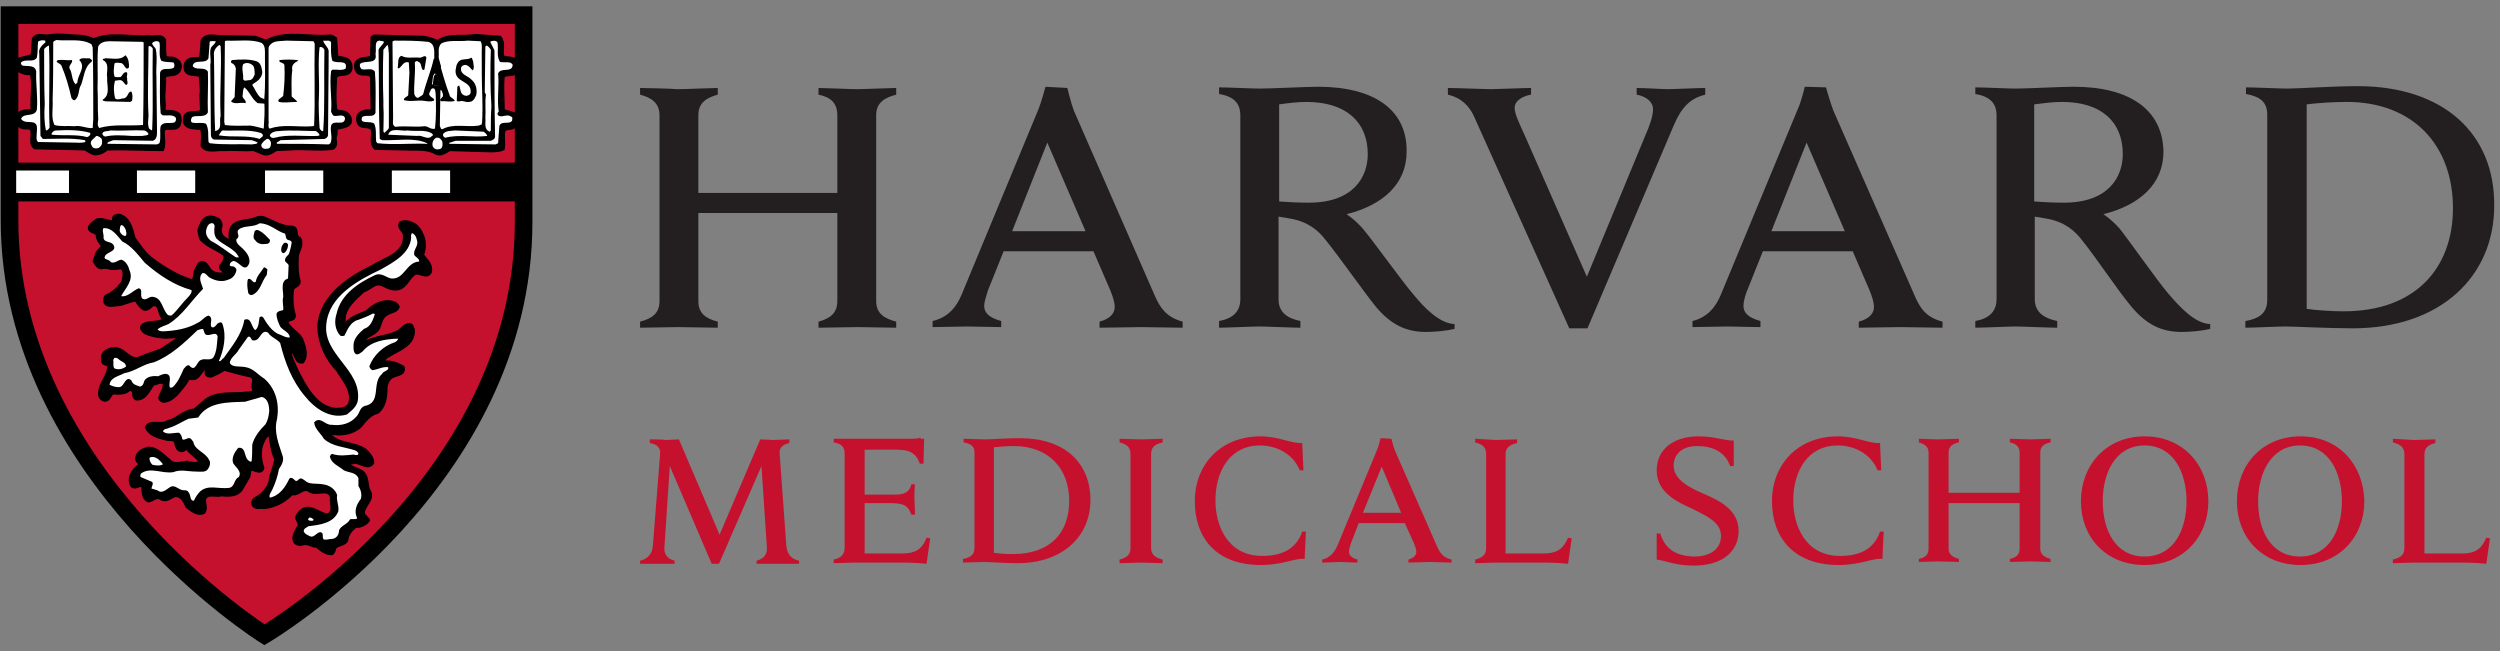
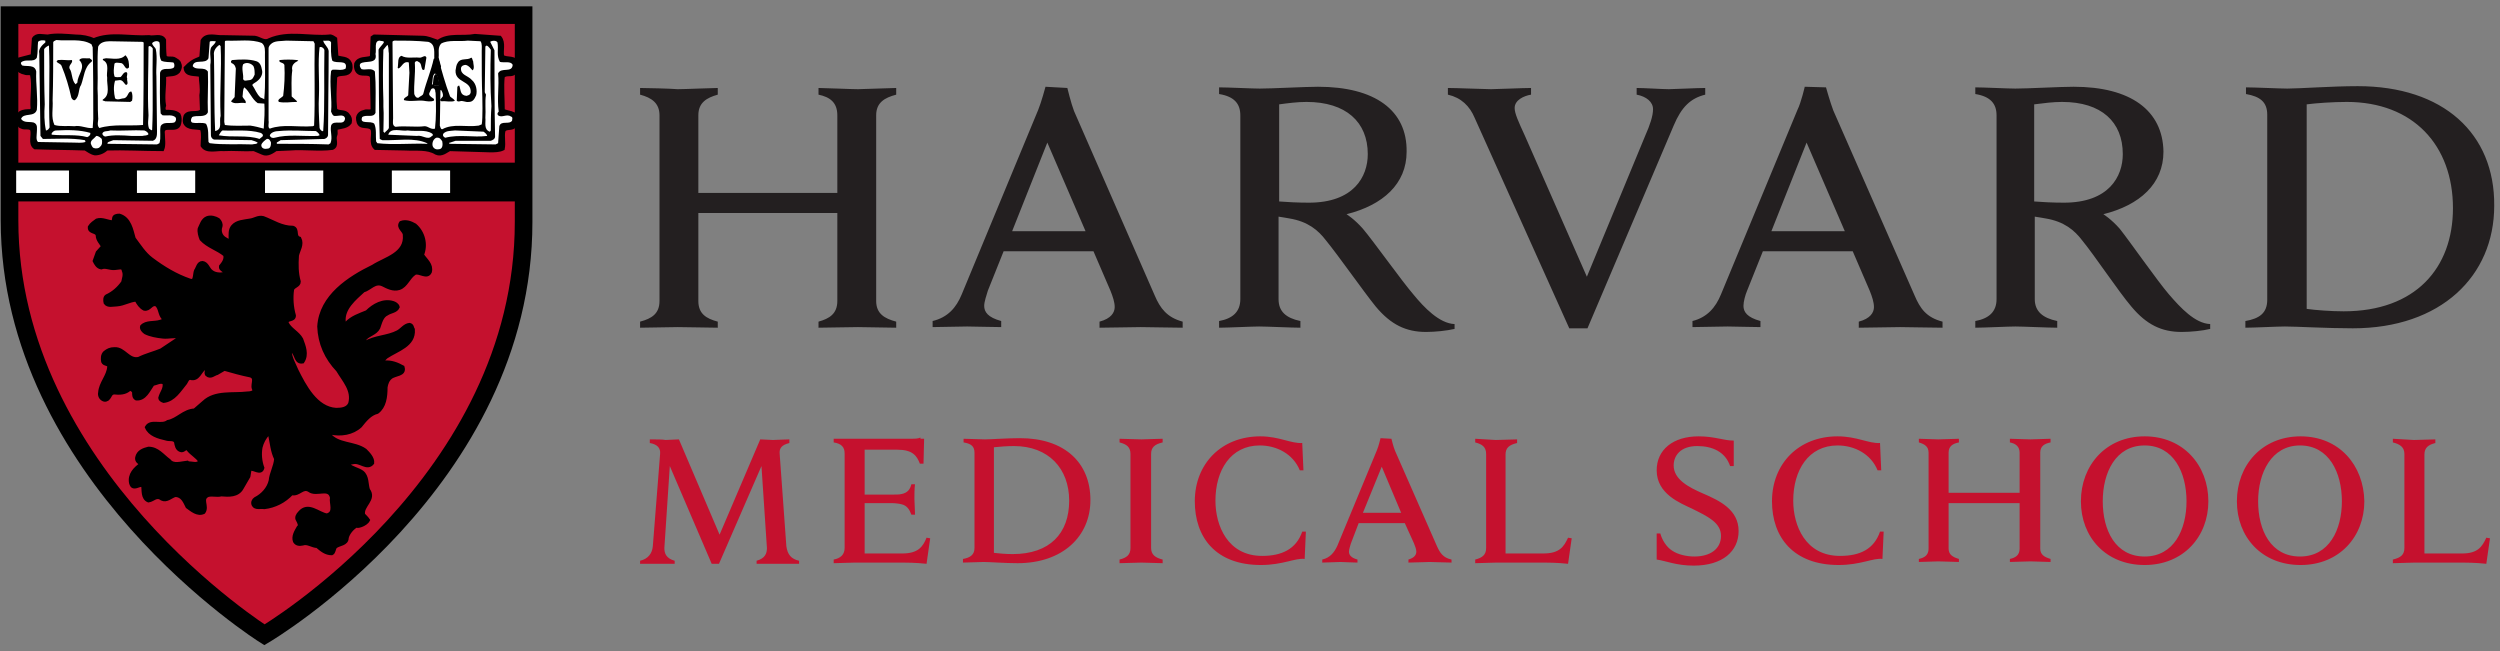
<svg xmlns="http://www.w3.org/2000/svg" width="215" height="56" viewBox="0 0 215 56" fill="none">
  <rect x="0" y="0" width="215" height="56" fill="#808080" stroke="none" />
  <path fill-rule="evenodd" clip-rule="evenodd" d="M202.759 7.409C200.567 7.409 197.748 7.618 196.704 7.618C196.13 7.618 193.834 7.513 193.155 7.513V8.087C194.356 8.296 194.982 8.766 194.982 9.862V25.782C194.982 26.93 194.303 27.4 193.103 27.608V28.183C193.782 28.183 195.869 28.078 196.496 28.078C197.487 28.078 200.149 28.235 202.342 28.235C209.91 28.235 214.503 23.746 214.503 17.691C214.555 11.48 210.119 7.409 202.759 7.409ZM113.349 7.461C112.253 7.461 109.382 7.618 108.338 7.618C107.712 7.618 105.572 7.513 104.841 7.513V8.087C106.146 8.296 106.668 8.923 106.668 9.914V25.729C106.668 26.826 105.989 27.4 104.841 27.608V28.183C105.52 28.183 107.712 28.078 108.286 28.078C108.912 28.078 111.157 28.183 111.835 28.183V27.608C110.582 27.348 109.956 26.773 109.956 25.729V18.631C110.322 18.683 110.582 18.735 110.896 18.788C112.462 19.048 113.349 19.779 114.027 20.666C115.176 22.076 117.211 24.999 118.307 26.356C119.612 27.922 120.917 28.548 122.64 28.548C123.422 28.548 124.414 28.444 125.093 28.287V27.869C123.788 27.817 122.483 26.46 121.543 25.312C120.552 24.164 118.099 20.719 117.211 19.675C116.481 18.84 115.802 18.422 115.802 18.422C118.934 17.639 120.969 15.812 120.969 13.046C121.022 9.497 118.255 7.461 113.349 7.461ZM178.332 7.461C177.183 7.461 174.365 7.618 173.321 7.618C172.695 7.618 170.555 7.513 169.876 7.513V8.087C171.181 8.296 171.703 8.923 171.703 9.914V25.729C171.703 26.826 171.024 27.4 169.876 27.608V28.183C170.555 28.183 172.747 28.078 173.321 28.078C173.947 28.078 176.192 28.183 176.922 28.183V27.608C175.67 27.348 174.991 26.773 174.991 25.729V18.631C175.357 18.683 175.618 18.735 175.931 18.788C177.497 19.048 178.384 19.779 179.062 20.666C180.211 22.076 182.142 24.999 183.29 26.356C184.595 27.922 185.9 28.548 187.622 28.548C188.405 28.548 189.449 28.444 190.076 28.287V27.869C188.771 27.817 187.518 26.46 186.526 25.312C185.535 24.164 183.134 20.719 182.299 19.675C181.568 18.84 180.889 18.422 180.889 18.422C184.021 17.639 186.057 15.812 186.057 13.046C186.004 9.497 183.238 7.461 178.332 7.461ZM89.913 7.461C89.913 7.461 89.548 8.818 89.287 9.445L82.71 25.312C82.24 26.46 81.51 27.295 80.205 27.608V28.13L83.18 28.078C83.598 28.078 85.424 28.13 86.103 28.13V27.608C84.955 27.295 84.641 26.826 84.641 26.304C84.641 25.938 84.85 25.364 84.955 24.999L86.312 21.606H94.037L95.498 24.999C95.707 25.521 95.864 25.99 95.864 26.408C95.864 26.878 95.55 27.4 94.559 27.661V28.183C95.341 28.183 97.534 28.13 98.108 28.13C98.63 28.13 100.979 28.183 101.709 28.183V27.661C100.352 27.295 99.778 26.512 99.308 25.416L92.366 9.549C92.105 8.87 91.792 7.566 91.792 7.566L89.913 7.461ZM155.209 7.461C155.209 7.461 154.896 8.818 154.583 9.445L148.006 25.312C147.537 26.46 146.806 27.295 145.553 27.608V28.13L148.581 28.078C148.998 28.078 150.721 28.13 151.399 28.13V27.608C150.251 27.295 149.938 26.826 149.938 26.304C149.938 25.938 150.094 25.364 150.251 24.999L151.608 21.606H159.333L160.794 24.999C161.003 25.521 161.16 25.99 161.16 26.408C161.16 26.878 160.846 27.4 159.855 27.661V28.183C160.585 28.183 162.83 28.13 163.404 28.13C163.926 28.13 166.275 28.183 167.058 28.183V27.661C165.648 27.295 165.126 26.512 164.657 25.416L157.662 9.497C157.402 8.818 157.036 7.513 157.036 7.513L155.209 7.461ZM55.047 7.566V8.14C56.039 8.401 56.717 8.87 56.717 9.914V25.886C56.717 26.982 56.039 27.4 55.047 27.661V28.183L58.283 28.13C58.909 28.13 61.206 28.183 61.728 28.183V27.661C60.736 27.4 60.058 26.982 60.058 25.886V18.318H72.01V25.886C72.01 26.982 71.332 27.4 70.392 27.661V28.183C70.914 28.183 73.159 28.13 73.785 28.13L77.073 28.183V27.661C76.082 27.4 75.351 26.982 75.351 25.886V9.914C75.351 8.818 76.082 8.401 77.073 8.14V7.566L73.785 7.67C73.159 7.67 70.914 7.566 70.392 7.566V8.14C71.384 8.348 72.01 8.818 72.01 9.914V16.595H60.058V9.914C60.058 8.818 60.788 8.401 61.728 8.14V7.566C61.206 7.566 58.909 7.67 58.283 7.67C57.709 7.618 55.517 7.566 55.047 7.566ZM124.519 7.566V8.14C125.667 8.401 126.398 9.131 126.815 10.123L134.958 28.235H136.523L143.935 10.802C144.614 9.184 145.397 8.453 146.649 8.14V7.566C145.919 7.566 143.987 7.67 143.518 7.67C142.996 7.67 141.378 7.566 140.751 7.566V8.14C141.586 8.296 142.161 8.766 142.161 9.392C142.161 9.966 141.9 10.749 141.482 11.689L136.471 23.798L131.147 11.689C130.573 10.436 130.26 9.758 130.26 9.288C130.26 8.609 131.043 8.244 131.669 8.14V7.566C130.939 7.566 128.746 7.67 128.224 7.67C127.702 7.67 125.249 7.566 124.519 7.566ZM112.357 8.766C115.75 8.766 117.629 10.488 117.629 13.255C117.629 15.186 116.428 17.43 112.566 17.43C111.626 17.43 110.635 17.378 110.008 17.326V8.975C110.791 8.87 111.574 8.766 112.357 8.766ZM177.34 8.766C180.733 8.766 182.56 10.488 182.56 13.255C182.56 15.186 181.359 17.43 177.497 17.43C176.557 17.43 175.565 17.378 174.939 17.326V8.975C175.774 8.87 176.557 8.766 177.34 8.766ZM201.82 8.766C207.561 8.766 210.954 12.524 210.954 17.9C210.954 23.067 207.718 26.773 201.559 26.773C200.463 26.773 199.105 26.669 198.375 26.564V8.975C199.158 8.87 200.619 8.766 201.82 8.766ZM90.07 12.263L93.358 19.884H87.043L90.07 12.263ZM155.366 12.263L158.654 19.884H152.339L155.366 12.263Z" fill="#231F20" />
  <path fill-rule="evenodd" clip-rule="evenodd" d="M22.735 1.25H0.552L0.5 18.996C0.5 40.709 22.318 54.541 22.526 54.698L22.578 54.75C22.631 54.75 22.787 54.646 22.787 54.646C26.493 52.245 44.97 39.144 44.97 19.101V1.302C44.97 1.25 22.735 1.25 22.735 1.25Z" fill="#C5112E" />
  <path d="M0.82 18.944V1.302H45.03C45.03 1.302 45.03 3.912 45.03 19.101C45.03 41.492 22.742 54.593 22.742 54.593C22.742 54.593 0.82 40.814 0.82 18.944Z" stroke="black" stroke-width="1.515" />
  <path fill-rule="evenodd" clip-rule="evenodd" d="M146.075 37.526C143.883 37.526 142.474 38.674 142.474 40.449C142.474 42.484 144.509 43.267 145.501 43.737C146.858 44.415 148.006 44.937 148.006 46.086C148.006 47.182 147.119 47.86 145.71 47.86C145.083 47.86 144.301 47.704 143.779 47.338C143.309 47.025 142.943 46.451 142.787 45.877H142.474V48.121C143.257 48.226 144.144 48.643 145.658 48.643C148.163 48.643 149.52 47.391 149.52 45.668C149.52 43.841 147.902 43.058 146.441 42.432C145.24 41.91 143.935 41.231 143.935 40.031C143.935 39.196 144.509 38.361 145.971 38.361C147.223 38.361 148.372 38.831 148.789 40.083H149.103V37.891C148.215 37.891 147.484 37.526 146.075 37.526ZM108.39 37.526C105.05 37.526 102.753 39.874 102.753 43.111C102.753 46.19 104.528 48.591 108.442 48.591C110.322 48.591 111.418 47.965 112.201 48.069L112.305 45.72H111.992C111.47 47.234 110.217 47.808 108.547 47.808C105.572 47.808 104.528 45.198 104.528 43.058C104.528 40.449 105.833 38.309 108.338 38.309C109.8 38.309 111.209 39.039 111.783 40.449H112.096L111.992 38.1C111 38.152 110.008 37.526 108.39 37.526ZM158.028 37.526C154.687 37.526 152.391 39.874 152.391 43.111C152.391 46.19 154.218 48.591 158.132 48.591C160.011 48.591 161.107 47.965 161.89 48.069L161.995 45.72H161.682C161.16 47.234 159.959 47.808 158.237 47.808C155.262 47.808 154.218 45.198 154.218 43.058C154.218 40.449 155.522 38.309 158.028 38.309C159.489 38.309 160.899 39.039 161.473 40.449H161.786L161.682 38.1C160.69 38.152 159.698 37.526 158.028 37.526ZM184.439 37.526C181.098 37.526 178.958 40.031 178.958 43.111C178.958 46.19 181.098 48.591 184.439 48.591C187.779 48.591 189.919 46.138 189.919 43.111C189.919 40.031 187.779 37.526 184.439 37.526ZM197.853 37.526C194.512 37.526 192.372 40.031 192.372 43.111C192.372 46.19 194.512 48.591 197.853 48.591C201.193 48.591 203.333 46.138 203.333 43.111C203.281 40.031 201.193 37.526 197.853 37.526ZM79.161 37.63C78.952 37.734 78.587 37.734 78.378 37.734H71.697V38.048C72.376 38.152 72.637 38.465 72.637 38.987V47.13C72.637 47.704 72.271 48.017 71.697 48.121V48.434L73.524 48.382H76.917C78.065 48.382 78.691 48.382 79.683 48.487L79.996 46.294L79.683 46.242C79.37 47.025 78.952 47.599 77.595 47.599H74.359V43.267H76.656C76.969 43.267 77.386 43.319 77.543 43.371C78.013 43.476 78.222 43.841 78.378 44.259H78.691C78.691 43.893 78.639 43.111 78.639 42.902C78.639 42.693 78.639 41.962 78.691 41.649H78.378C78.274 42.067 78.065 42.38 77.543 42.484C77.386 42.536 76.969 42.536 76.656 42.536H74.359V38.674H77.178C78.483 38.674 78.848 39.196 79.109 39.874H79.422L79.474 37.734H79.161V37.63ZM87.721 37.682C86.573 37.682 85.216 37.787 84.694 37.787C84.38 37.787 83.18 37.734 82.867 37.734V38.048C83.493 38.152 83.806 38.361 83.806 38.935V47.13C83.806 47.704 83.441 47.965 82.815 48.069V48.382L84.589 48.33C85.111 48.33 86.416 48.434 87.512 48.434C91.375 48.434 93.776 46.138 93.776 43.006C93.776 39.77 91.531 37.682 87.721 37.682ZM118.725 37.682C118.725 37.682 118.568 38.361 118.412 38.726L115.019 46.921C114.758 47.495 114.393 47.965 113.714 48.121V48.382L115.28 48.33C115.489 48.33 116.376 48.382 116.742 48.382V48.121C116.167 47.965 116.011 47.704 116.011 47.443C116.011 47.234 116.115 46.973 116.167 46.764L116.846 44.989H120.813L121.596 46.712C121.7 46.973 121.804 47.234 121.804 47.443C121.804 47.704 121.648 47.965 121.126 48.121V48.382C121.543 48.382 122.692 48.33 122.953 48.33C123.214 48.33 124.466 48.382 124.832 48.382V48.121C124.101 47.965 123.84 47.547 123.579 46.973L119.978 38.778C119.821 38.413 119.664 37.734 119.664 37.734L118.725 37.682ZM165.022 37.734V38.048C165.544 38.204 165.857 38.413 165.857 38.935V47.182C165.857 47.756 165.492 47.965 165.022 48.069V48.33L166.692 48.278C167.005 48.278 168.206 48.33 168.467 48.33V48.069C167.945 47.913 167.58 47.704 167.58 47.182V43.267H173.686V47.182C173.686 47.756 173.321 47.965 172.851 48.069V48.33C173.112 48.33 174.261 48.278 174.626 48.278L176.348 48.33V48.069C175.826 47.913 175.461 47.704 175.461 47.182V38.935C175.461 38.361 175.826 38.152 176.348 38.048V37.734L174.626 37.787C174.313 37.787 173.112 37.734 172.851 37.734V38.048C173.373 38.152 173.686 38.413 173.686 38.935V42.38H167.58V38.935C167.58 38.361 167.945 38.152 168.467 38.048V37.734C168.206 37.734 167.005 37.787 166.692 37.787L165.022 37.734ZM96.281 37.734V38.048C96.907 38.204 97.221 38.465 97.221 39.039V47.13C97.221 47.704 96.907 47.965 96.281 48.121V48.434C96.646 48.434 97.847 48.382 98.16 48.382L99.987 48.434V48.121C99.361 47.965 98.995 47.704 98.995 47.13V39.039C98.995 38.465 99.308 38.204 99.987 38.048V37.734C99.621 37.734 98.421 37.787 98.16 37.787L96.281 37.734ZM126.867 37.734V38.048C127.494 38.204 127.807 38.465 127.807 39.039V47.13C127.807 47.704 127.494 47.965 126.867 48.121V48.434C127.233 48.434 128.433 48.382 128.694 48.382H132.087C133.235 48.382 133.862 48.382 134.853 48.487L135.166 46.294L134.853 46.242C134.488 47.025 134.122 47.599 132.713 47.599H129.477V39.092C129.477 38.517 129.79 38.256 130.469 38.1V37.787L128.642 37.839L126.867 37.734ZM205.786 37.734V38.048C206.413 38.204 206.778 38.465 206.778 39.039V47.13C206.778 47.704 206.465 47.965 205.786 48.121V48.434C206.152 48.434 207.404 48.382 207.665 48.382H211.058C212.206 48.382 212.833 48.382 213.824 48.487L214.138 46.294L213.824 46.242C213.459 47.025 213.094 47.599 211.737 47.599H208.501V39.092C208.501 38.517 208.814 38.256 209.44 38.1V37.787C209.075 37.787 207.926 37.839 207.613 37.839L205.786 37.734ZM55.882 37.787V38.1C56.508 38.204 56.822 38.517 56.769 39.039L56.143 46.973C56.091 47.599 55.725 48.069 55.047 48.226V48.487H56.56C56.769 48.487 57.709 48.487 58.022 48.487V48.226C57.291 48.017 57.135 47.599 57.135 47.13L57.604 40.083L61.206 48.487H61.832L65.486 40.083L65.956 47.13C65.956 47.599 65.799 48.017 65.068 48.226V48.487C65.434 48.487 66.686 48.487 66.895 48.487H68.722V48.226C68.043 48.069 67.73 47.704 67.626 46.973L67.052 39.039C67 38.517 67.26 38.256 67.887 38.1V37.787C67.469 37.787 66.739 37.839 66.478 37.839C66.217 37.839 65.695 37.787 65.382 37.787L61.884 45.981L58.387 37.787C58.074 37.787 57.5 37.839 57.239 37.839C57.083 37.787 56.3 37.787 55.882 37.787ZM184.439 38.309C186.944 38.309 188.04 40.657 188.04 43.111C188.04 45.564 186.944 47.86 184.439 47.86C181.933 47.86 180.837 45.616 180.837 43.111C180.837 40.657 181.933 38.309 184.439 38.309ZM197.801 38.309C200.306 38.309 201.402 40.657 201.402 43.111C201.402 45.564 200.306 47.86 197.801 47.86C195.295 47.86 194.199 45.616 194.199 43.111C194.199 40.657 195.347 38.309 197.801 38.309ZM87.199 38.361C90.174 38.361 91.949 40.292 91.949 43.058C91.949 45.877 90.279 47.651 87.095 47.651C86.52 47.651 85.894 47.599 85.477 47.547V38.465C85.946 38.413 86.625 38.361 87.199 38.361ZM118.829 40.135L120.5 44.102H117.211L118.829 40.135Z" fill="#C5112E" />
  <path fill-rule="evenodd" clip-rule="evenodd" d="M31.664 44.729C31.559 44.572 31.35 44.363 31.246 44.259C31.089 43.476 32.29 42.954 31.664 42.119C31.507 41.649 31.611 40.971 31.142 40.605C30.776 40.344 30.306 40.292 29.941 39.979C29.941 39.77 30.202 39.822 30.359 39.77C30.985 39.613 31.559 40.396 32.029 39.822C32.081 39.405 31.664 38.987 31.403 38.726C30.463 38.048 29.002 38.309 28.271 37.317L28.375 37.212C29.315 37.421 30.306 37.265 30.985 36.638C31.403 36.116 31.82 35.594 32.447 35.438C33.073 34.968 33.177 34.133 33.177 33.298C33.229 32.985 33.334 32.672 33.595 32.463C33.96 32.15 34.847 32.254 34.639 31.575C34.169 31.314 33.647 31.106 33.073 31.158C32.812 31.001 33.125 30.793 33.229 30.688C34.169 30.062 35.63 29.696 35.526 28.339C35.422 28.183 35.474 27.974 35.213 27.922C34.795 27.974 34.587 28.339 34.221 28.548C33.334 29.018 32.238 28.966 31.403 29.488C31.246 29.488 31.298 29.279 31.35 29.174C31.663 28.757 32.29 28.705 32.551 28.183C32.708 27.765 32.812 27.191 33.282 26.982C33.595 26.773 34.065 26.773 34.221 26.408C34.169 26.199 33.96 26.095 33.803 26.043C32.968 25.782 32.133 26.252 31.559 26.826C30.933 27.087 30.254 27.295 29.785 27.817C29.68 27.817 29.576 27.765 29.576 27.661C29.471 26.512 30.515 25.677 31.246 24.999C31.82 24.842 32.238 24.164 32.916 24.477C33.334 24.686 33.803 24.947 34.325 24.79C34.952 24.581 35.108 23.851 35.683 23.485C36.1 23.329 36.727 23.955 36.987 23.381C37.144 22.754 36.622 22.389 36.309 21.919C36.674 21.032 36.413 19.988 35.683 19.362C35.317 19.153 34.9 18.996 34.482 19.153C34.169 19.57 34.795 19.831 34.795 20.197C34.952 21.867 33.125 22.233 32.081 22.911C30.046 23.903 27.592 25.469 27.436 28.078C27.488 29.54 28.062 30.793 29.054 31.836C29.576 32.724 30.411 33.559 30.098 34.707C29.889 35.177 29.367 35.229 28.897 35.229C27.175 35.125 26.183 33.193 25.505 31.836C25.296 31.314 24.983 30.845 24.93 30.218C25.035 30.114 25.087 30.166 25.191 30.218C25.505 30.532 25.452 31.21 26.026 31.106C26.444 30.479 26.131 29.749 25.922 29.174C25.609 28.6 24.93 28.339 24.669 27.765C24.617 27.348 25.296 27.609 25.296 27.139C25.087 26.408 25.035 25.625 25.139 24.894C25.244 24.581 25.713 24.581 25.713 24.216C25.505 23.485 25.505 22.754 25.557 21.971C25.661 21.502 26.026 21.032 25.765 20.51C25.244 20.353 25.661 19.727 25.191 19.57C24.2 19.57 23.469 19.049 22.634 18.735C22.216 18.631 21.903 18.892 21.538 18.944C20.963 19.049 20.389 19.049 20.024 19.466C19.763 19.779 19.815 20.145 19.815 20.562C19.711 20.823 19.502 20.614 19.398 20.562C18.98 20.353 18.824 19.884 18.98 19.466C19.032 19.257 18.928 19.049 18.771 18.892C18.51 18.735 18.145 18.631 17.832 18.735C17.414 18.892 17.31 19.362 17.153 19.675C17.101 19.936 17.206 20.301 17.31 20.562C17.884 21.189 18.719 21.397 19.346 21.919C19.45 22.285 19.241 22.598 18.98 22.911C18.928 23.224 19.398 23.224 19.346 23.537C18.876 23.642 18.406 23.59 18.093 23.276C17.884 23.068 17.78 22.65 17.414 22.598C17.049 22.598 16.997 23.068 16.84 23.276C16.736 23.537 16.788 23.955 16.579 24.164L16.318 24.111C15.118 23.694 14.074 23.068 13.03 22.285C12.403 21.815 11.986 21.136 11.516 20.51C11.307 19.779 11.151 18.788 10.264 18.527C10.055 18.527 9.794 18.579 9.794 18.788L9.742 19.101C9.272 19.101 8.802 18.788 8.332 18.944C8.124 19.101 7.863 19.257 7.706 19.518C7.654 20.04 8.332 19.831 8.385 20.249C8.385 20.614 8.698 20.928 8.854 21.189L8.385 21.71L8.124 22.441C8.228 22.65 8.385 22.963 8.698 23.015C9.115 22.859 9.428 23.12 9.898 23.068C10.159 23.068 10.577 22.859 10.629 23.276C10.786 23.642 10.629 23.955 10.577 24.268C10.211 24.79 9.742 25.208 9.167 25.469C9.011 25.573 9.011 25.834 9.063 26.043C9.272 26.356 9.742 26.199 10.055 26.199C10.681 26.147 11.099 25.834 11.725 25.782C11.882 26.095 12.09 26.408 12.403 26.565C12.873 26.669 12.978 26.043 13.447 26.199C13.813 26.512 13.708 27.034 14.074 27.4C14.074 27.609 13.917 27.609 13.761 27.661C13.291 27.817 12.56 27.661 12.195 28.078C12.143 28.287 12.351 28.496 12.508 28.6C12.925 28.809 13.5 28.913 14.022 28.966C14.491 29.018 14.961 28.861 15.431 28.966L15.274 29.174L13.865 30.114C13.239 30.375 12.56 30.532 11.934 30.845C11.046 31.053 10.681 29.957 9.846 30.009C9.481 30.009 9.272 30.114 9.011 30.323C8.802 30.532 8.802 30.845 8.854 31.106C8.959 31.367 9.376 31.262 9.376 31.523C9.324 32.358 8.646 32.932 8.593 33.768C8.541 33.976 8.646 34.237 8.854 34.342C9.011 34.446 9.22 34.394 9.324 34.237C9.481 34.081 9.481 33.82 9.794 33.768C10.264 33.82 10.786 33.82 11.151 33.454C11.307 33.454 11.516 33.611 11.516 33.768C11.516 33.976 11.516 34.185 11.725 34.289C12.456 34.342 12.769 33.559 13.134 33.037C13.447 32.985 13.813 32.724 14.126 32.932C14.23 33.454 13.865 33.768 13.761 34.237C13.761 34.342 13.917 34.446 14.074 34.498C14.961 34.394 15.431 33.559 15.953 32.932C16.057 32.776 16.109 32.515 16.37 32.515C17.049 32.724 17.206 31.889 17.623 31.628H17.78C17.832 31.836 17.675 31.993 17.78 32.202C18.093 32.515 18.406 32.15 18.667 32.097L19.293 31.732C20.024 31.941 20.755 32.15 21.538 32.306C22.164 32.515 21.538 33.193 21.903 33.559C21.799 33.768 21.538 33.82 21.277 33.82C20.024 33.976 18.51 33.663 17.519 34.603L16.736 35.281C15.796 35.333 15.274 36.116 14.439 36.273C13.865 36.691 12.978 36.116 12.612 36.743C12.873 37.369 13.604 37.578 14.283 37.734C14.544 37.839 14.961 37.682 15.118 37.995C15.17 38.309 15.222 38.622 15.535 38.726C15.796 38.831 15.953 38.413 16.162 38.622C16.475 39.039 16.945 39.248 17.206 39.666C16.997 40.031 16.527 39.822 16.162 39.822L16.109 39.77C15.588 39.822 14.909 40.083 14.544 39.613C13.969 39.196 13.552 38.569 12.769 38.569C12.351 38.674 11.882 38.831 11.777 39.352C11.725 39.666 11.986 39.77 12.143 39.927C11.621 40.292 11.099 40.814 11.255 41.545C11.307 41.701 11.36 41.858 11.568 41.858C11.829 41.858 12.038 41.649 12.299 41.753C12.351 42.171 12.247 42.849 12.769 43.058C13.187 43.006 13.447 42.536 13.917 42.902C14.335 43.111 14.7 42.693 15.066 42.589C15.692 42.589 15.901 43.163 16.109 43.58C16.475 43.841 16.997 44.311 17.519 44.05C17.884 43.528 17.206 42.902 17.884 42.589C18.302 42.484 18.615 42.641 19.032 42.536C19.659 42.589 20.442 42.641 20.807 41.962L21.381 40.971L21.485 40.344C21.851 40.24 22.425 40.814 22.582 40.24C22.373 39.666 22.321 39.039 22.425 38.465C22.529 38.048 22.738 37.63 23.051 37.317L23.208 37.369C23.364 38.1 23.417 38.831 23.73 39.457C23.678 40.135 23.312 40.709 23.26 41.336C23.104 42.014 22.582 42.589 21.955 42.902C21.799 43.006 21.694 43.215 21.799 43.424C21.955 43.737 22.425 43.58 22.738 43.633C23.625 43.528 24.461 43.111 25.087 42.432C25.713 42.589 26.026 41.806 26.601 42.171C27.227 42.641 28.323 41.806 28.532 42.797C28.427 43.267 28.897 44.102 28.114 44.311C27.384 44.207 26.496 43.215 25.765 44.102C25.609 44.259 25.452 44.52 25.609 44.729C25.713 44.937 25.87 45.198 25.661 45.355C25.452 45.72 25.191 46.138 25.348 46.555C25.505 46.816 25.765 46.816 26.026 46.764C26.444 46.608 26.862 46.973 27.279 46.973C27.645 47.286 28.01 47.599 28.532 47.599C28.741 47.495 28.688 47.234 28.845 47.025C29.158 46.764 29.837 46.816 29.837 46.242C29.941 45.825 30.306 45.407 30.672 45.198C30.62 45.355 31.455 45.146 31.664 44.729Z" fill="black" stroke="black" stroke-width="0.307" />
-   <path fill-rule="evenodd" clip-rule="evenodd" d="M18.142 19.205C17.881 19.257 17.776 19.57 17.724 19.831C17.672 20.197 17.881 20.51 18.142 20.719C18.872 21.084 19.551 21.658 20.282 22.128H20.543C20.177 21.345 19.238 21.136 18.611 20.51C18.403 20.197 18.403 19.831 18.455 19.466C18.455 19.257 18.298 19.153 18.142 19.205ZM22.317 19.205C21.795 19.57 21.012 19.362 20.543 19.727C20.229 19.988 20.751 20.301 20.334 20.562C20.282 20.771 20.386 20.875 20.49 21.032C20.96 21.45 21.587 21.971 21.43 22.65C21.065 23.537 20.595 22.493 20.073 22.441C19.916 22.493 19.76 22.598 19.76 22.806C19.812 22.911 19.916 22.911 20.073 22.911C20.177 22.963 20.334 23.067 20.334 23.224C20.282 23.59 20.021 23.955 19.603 24.059C19.133 24.268 18.559 24.164 18.089 23.903C17.828 23.798 17.724 23.433 17.411 23.485C16.993 23.903 17.359 24.425 17.463 24.842C16.471 25.834 15.688 27.139 14.488 27.869C14.175 28.026 13.809 28.078 13.549 28.339C13.653 28.444 13.809 28.496 14.018 28.496C15.062 28.444 16.106 28.287 16.993 27.765C17.359 27.608 17.567 27.243 17.933 27.139C18.403 27.348 17.985 27.817 18.194 28.13C18.455 28.235 18.559 27.974 18.716 27.817C18.872 27.713 19.081 27.661 19.133 27.869C19.499 28.913 19.238 30.114 18.82 31.053C19.029 31.106 19.081 30.845 19.238 30.792C19.968 29.748 20.804 28.757 21.012 27.504C21.639 27.243 21.587 28.13 21.952 28.391C22.265 28.183 22.265 27.608 22.317 27.295C22.422 27.191 22.526 27.191 22.63 27.295C22.944 27.817 23.309 28.391 23.883 28.705C24.248 28.809 24.562 29.07 24.927 29.018C24.875 28.548 24.353 28.444 24.092 28.078C23.935 27.713 23.779 27.4 23.779 26.982C23.883 26.721 24.196 26.721 24.353 26.669C24.405 26.304 24.248 25.938 24.353 25.573C24.405 25.103 24.04 24.164 24.77 23.955L24.823 22.806C24.77 22.65 24.509 22.546 24.509 22.389C24.509 22.076 24.823 21.971 24.875 21.763C24.979 21.45 25.031 21.189 25.084 20.875C25.084 20.771 24.979 20.666 24.875 20.666C24.509 20.614 24.614 20.249 24.509 20.092C23.779 19.884 23.205 19.205 22.317 19.205ZM10.417 19.362C10.365 19.414 10.312 19.518 10.312 19.675C10.26 19.831 10.312 20.04 10.521 20.197C10.626 20.249 10.73 20.353 10.834 20.249C10.886 20.145 10.886 20.04 10.834 19.884C10.834 19.675 10.573 19.309 10.417 19.362ZM8.903 19.623C8.747 19.779 8.955 20.197 8.903 20.458C8.955 20.875 9.477 20.719 9.738 21.032C10.104 21.606 9.268 21.658 9.06 21.971C8.799 22.389 9.373 22.232 9.529 22.546C9.895 22.702 10.104 22.337 10.469 22.337C10.834 22.493 11.043 22.859 11.148 23.276C11.513 24.111 10.782 24.79 10.417 25.468C10.991 25.573 11.409 24.999 11.93 24.79C12.348 24.894 11.983 25.416 12.244 25.677C12.557 25.886 12.765 25.521 13.079 25.521C13.966 25.573 13.914 26.565 14.436 27.087C14.54 27.139 14.645 27.139 14.749 27.139C15.271 26.669 15.636 26.095 16.158 25.573C16.315 25.416 16.524 25.155 16.471 24.947C14.958 24.529 13.653 23.642 12.452 22.598C11.878 21.919 11.304 21.136 10.521 20.771C10.051 20.249 9.634 19.57 8.903 19.623ZM22.108 19.779C22.213 19.779 22.265 19.831 22.369 19.884C22.683 20.04 22.944 20.353 23.205 20.614C23.257 20.823 23.1 20.98 22.891 20.98C22.526 21.032 22.161 20.98 21.952 20.666C21.691 20.458 21.848 20.145 21.9 19.884C21.952 19.831 22.004 19.779 22.108 19.779ZM35.418 20.04C35.366 20.197 35.314 20.301 35.366 20.406C35.262 21.815 33.852 22.546 32.756 23.172C30.773 24.111 28.267 25.468 28.059 27.922C27.798 30.531 31.138 31.836 30.773 34.446C30.669 35.02 30.199 35.333 29.833 35.647C28.424 36.064 27.119 35.177 26.232 34.081C25.084 32.724 24.509 31.158 24.092 29.488C23.779 29.122 23.309 29.018 23.048 28.6C22.422 28.287 22.422 29.279 21.848 29.279C21.534 29.331 21.639 28.861 21.326 28.966L20.543 30.062C20.334 30.479 19.812 30.74 19.76 31.21C19.968 31.628 20.647 31.471 21.117 31.575C21.795 31.68 22.213 32.254 22.735 32.567C23.727 33.454 24.04 34.707 23.831 36.012C23.518 37.16 23.988 38.204 24.301 39.196C24.457 39.613 24.196 40.031 23.988 40.344C23.883 40.97 23.674 41.545 23.413 42.119C23.309 42.328 23.1 42.589 23.205 42.797C24.04 42.641 24.562 41.858 24.875 41.179C25.031 40.97 25.24 41.179 25.397 41.336C25.553 41.44 25.658 41.231 25.762 41.179C25.919 41.075 26.075 41.231 26.232 41.336C26.597 41.701 27.224 41.545 27.745 41.649C28.32 41.701 28.842 42.066 28.998 42.589C28.894 43.006 29.155 43.424 29.103 43.946C28.737 44.989 27.485 45.146 26.545 45.25C26.389 45.355 26.075 45.459 26.128 45.72C26.232 45.929 26.389 45.981 26.597 46.086C27.015 46.346 27.224 45.72 27.589 45.772C27.902 45.877 27.641 46.19 27.85 46.399C28.111 46.451 28.267 46.346 28.581 46.346C28.946 46.294 29.155 45.981 29.155 45.616C29.311 45.198 29.886 45.094 30.094 44.676C30.251 44.572 30.564 44.728 30.721 44.572C30.407 43.946 30.669 43.371 31.034 42.902C31.138 42.536 31.034 42.119 30.825 41.806V41.127C30.616 40.605 29.99 40.657 29.572 40.449C29.155 40.083 28.476 39.874 28.372 39.248C28.424 39.144 28.476 39.039 28.581 39.039C29.155 39.248 29.833 39.144 30.407 39.091C30.564 39.144 30.825 39.196 30.825 38.987C30.773 38.883 30.669 38.778 30.512 38.726C29.572 38.413 28.581 38.413 27.85 37.734C27.589 37.265 27.067 36.899 27.015 36.325C27.537 35.751 27.954 36.586 28.529 36.534C29.364 36.638 30.146 36.429 30.669 35.803C30.929 35.542 30.929 35.072 31.347 34.916C32.861 34.655 31.921 32.932 32.861 32.15C32.965 31.889 33.487 31.889 33.383 31.575C32.861 31.523 32.495 31.784 32.026 31.836C31.921 31.784 31.817 31.68 31.765 31.523C32.078 30.584 32.965 29.748 33.957 29.435C34.061 29.383 34.27 29.227 34.218 29.122C33.069 29.174 31.921 29.331 31.19 30.218C31.034 30.323 30.773 30.584 30.564 30.427C30.355 30.218 30.407 29.853 30.407 29.592C30.46 29.07 30.877 28.652 31.295 28.287C31.869 28.13 32.078 27.504 32.234 27.034C32.182 26.93 32.078 26.982 32.026 26.982C31.66 27.191 31.243 27.348 30.825 27.504C30.146 27.661 29.886 28.339 29.625 28.861C29.52 28.913 29.364 28.913 29.259 28.861C28.789 28.339 28.737 27.608 28.946 26.982C29.311 25.312 30.825 24.32 32.286 23.642C32.861 23.433 33.226 23.903 33.696 23.955C34.792 24.007 34.949 22.546 36.045 22.493C36.097 22.232 35.731 22.128 35.627 21.919C35.523 21.502 35.94 21.241 35.888 20.771C35.836 20.666 35.836 20.197 35.418 20.04ZM24.405 20.927C24.509 20.823 24.77 20.875 24.77 21.084C24.77 21.293 24.666 21.554 24.509 21.71C24.353 21.815 24.248 21.763 24.196 21.606C24.144 21.345 24.248 21.084 24.405 20.927ZM22.683 23.015C22.787 22.963 22.891 23.067 22.996 23.172L22.944 23.642C22.474 24.216 22.422 25.051 21.691 25.364C21.482 25.416 21.326 25.26 21.326 25.051C21.273 24.738 21.221 24.32 21.326 24.007C21.639 23.85 21.743 24.477 22.004 24.216C22.056 23.746 22.474 23.381 22.683 23.015ZM17.463 28.287C17.306 28.287 17.15 28.339 16.993 28.391C15.845 29.488 14.697 30.584 13.235 31.158C12.296 31.314 11.617 31.941 10.678 32.097C10.208 32.358 9.477 32.463 9.425 33.089C9.634 33.193 9.895 33.298 10.208 33.298C10.573 33.298 10.626 32.88 10.886 32.671C11.043 32.515 11.2 32.619 11.304 32.724C11.409 33.089 11.774 33.141 12.035 33.246C12.296 33.193 12.348 32.985 12.4 32.776C12.609 32.358 13.183 32.306 13.601 32.358C13.809 32.254 14.018 32.15 14.279 32.15C14.853 32.254 14.488 32.932 14.592 33.298C14.697 33.402 14.853 33.298 14.905 33.246C15.323 32.828 15.532 32.306 15.793 31.732C15.897 31.628 16.054 31.366 16.263 31.419C16.837 32.097 16.889 31.053 17.306 30.949C17.62 30.792 18.089 31.053 18.35 30.74C18.664 30.218 18.664 29.488 18.716 28.913C18.559 28.496 18.142 28.861 17.828 28.809C17.567 28.809 17.567 28.496 17.463 28.287ZM9.843 30.792C9.79 30.792 9.79 30.897 9.738 30.949C9.79 31.21 9.686 31.523 9.843 31.68C10.156 31.836 10.573 31.732 10.834 31.523C10.834 31.158 10.417 31.106 10.208 30.897C10.104 30.792 9.947 30.74 9.843 30.792ZM22.526 34.133L21.065 34.55C19.603 34.603 17.881 34.55 17.046 35.907L16.21 36.012C15.636 36.273 15.114 36.638 14.54 36.795C14.384 36.899 14.07 36.847 14.018 37.108C14.384 37.421 14.905 37.212 15.375 37.212C15.584 37.317 15.636 37.578 15.688 37.786C15.897 37.891 16.106 37.63 16.315 37.682C16.471 37.734 16.524 37.891 16.628 37.995C16.732 38.726 17.672 38.883 17.985 39.561C18.142 39.77 18.037 40.135 17.881 40.344C17.672 40.657 17.202 40.553 16.837 40.553C16.158 40.553 15.532 40.344 14.905 40.605C13.914 40.762 12.974 40.135 12.139 40.709C12.087 40.762 12.035 40.918 12.087 41.023L13.079 41.44C13.235 41.597 13.027 41.858 13.027 42.014L13.549 42.171C13.914 42.484 14.279 42.119 14.592 41.91C14.958 41.649 15.271 42.014 15.584 42.119C15.793 42.223 16.054 42.066 16.21 42.328C16.419 42.536 16.315 43.11 16.68 43.058C16.785 42.797 16.993 42.484 17.202 42.275C17.881 41.649 18.768 42.066 19.655 41.962C20.229 41.91 20.073 41.231 20.543 41.023C20.804 40.553 20.334 40.24 20.073 39.874C19.864 39.405 20.177 38.883 20.49 38.517C21.117 38.413 21.012 39.196 21.273 39.509C21.378 39.613 21.534 39.77 21.639 39.666C21.691 39.196 21.691 38.778 21.691 38.256C21.848 37.578 22.369 36.951 22.839 36.482C23.048 36.116 23.1 35.803 23.152 35.386C23.152 34.864 23.048 34.289 22.526 34.133ZM13.183 39.3C13.079 39.3 12.974 39.3 12.87 39.352C12.818 39.509 12.922 39.822 13.131 39.979C13.444 40.031 13.757 40.083 14.018 39.926C13.809 39.666 13.549 39.352 13.183 39.3ZM26.597 44.52C26.545 44.572 26.493 44.624 26.493 44.676C26.545 44.728 26.545 44.781 26.702 44.781C26.754 44.781 26.963 44.833 26.963 44.676C26.858 44.572 26.702 44.468 26.597 44.52Z" fill="white" />
  <path fill-rule="evenodd" clip-rule="evenodd" d="M0.867 14.142H45.024V17.169H0.867V14.142Z" fill="black" stroke="black" stroke-width="0.307" />
  <path fill-rule="evenodd" clip-rule="evenodd" d="M33.699 14.664H38.71V16.595H33.699V14.664ZM22.791 14.664H27.801V16.595H22.791V14.664ZM11.777 14.664H16.788V16.595H11.777V14.664ZM1.391 14.664H5.932V16.595H1.391V14.664Z" fill="white" />
  <path fill-rule="evenodd" clip-rule="evenodd" d="M8.069 3.442C9.53 2.816 11.2 3.286 12.818 3.181C13.236 3.286 13.862 2.972 14.123 3.442C14.123 3.912 14.123 4.382 14.175 4.851C14.332 5.165 14.802 4.904 15.063 5.112C15.219 5.217 15.376 5.269 15.428 5.478C15.533 5.687 15.48 5.947 15.324 6.156C15.011 6.469 14.645 6.365 14.228 6.469L14.123 6.574C14.175 7.461 13.967 8.244 14.123 9.079C14.071 9.236 14.019 9.497 14.228 9.601C14.645 9.601 15.063 9.601 15.376 9.862C15.48 10.071 15.48 10.332 15.428 10.593C15.271 11.48 13.862 10.489 14.019 11.532C14.019 11.898 14.123 12.472 13.967 12.837C12.349 12.837 10.678 12.733 9.165 12.785C8.904 13.046 8.538 13.203 8.173 13.203C7.86 13.15 7.599 12.942 7.338 12.785C5.876 12.733 4.415 12.733 3.006 12.681C2.536 12.315 2.901 11.689 2.745 11.115C2.484 10.854 2.118 11.063 1.857 10.906C1.649 10.854 1.596 10.645 1.492 10.489C1.492 10.175 1.492 9.914 1.753 9.706C2.014 9.549 2.327 9.549 2.64 9.549L2.797 9.392C2.692 8.401 2.953 7.461 2.745 6.417C2.588 6.208 2.327 6.365 2.118 6.261C1.857 6.208 1.596 6.104 1.492 5.791C1.44 5.53 1.388 5.321 1.596 5.112L2.797 4.799L2.901 3.338C3.162 2.92 3.684 3.129 4.102 3.129C4.832 2.972 5.72 3.077 6.503 3.129C7.077 3.129 7.599 3.233 8.069 3.442Z" fill="black" stroke="black" stroke-width="0.319" />
  <path fill-rule="evenodd" clip-rule="evenodd" d="M8.753 11.95C8.805 12.211 8.805 12.472 8.596 12.629C8.492 12.785 8.231 12.785 8.075 12.733C7.918 12.681 7.866 12.472 7.814 12.367C7.761 12.054 8.075 11.95 8.283 11.689C8.492 11.689 8.649 11.846 8.753 11.95ZM3.899 3.651C3.638 3.86 3.273 4.225 3.377 4.59L3.481 11.689L3.69 11.95C4.838 11.95 6.143 11.846 7.292 12.054C7.344 12.107 7.344 12.159 7.344 12.211C7.031 12.315 6.665 12.263 6.352 12.263L3.273 12.211C3.064 12.054 3.168 11.585 3.168 11.376C3.168 11.063 3.273 10.697 2.907 10.541C2.49 10.436 2.072 10.593 1.811 10.227C2.02 9.653 2.959 10.123 3.168 9.445C3.273 8.348 3.064 7.2 3.116 6.156C3.012 5.53 2.333 5.739 1.915 5.634C1.863 5.582 1.759 5.478 1.811 5.373C2.176 5.008 2.907 5.426 3.168 4.956C3.273 4.486 3.22 4.016 3.273 3.599C3.429 3.442 3.69 3.442 3.899 3.494V3.651ZM13.712 3.651C13.816 4.121 13.607 4.747 13.868 5.217C14.181 5.373 14.599 5.321 14.912 5.373C15.017 5.478 15.017 5.687 14.964 5.791C14.651 6.104 13.92 5.687 13.764 6.261C13.764 7.409 13.712 8.557 13.816 9.758L13.973 9.914C14.338 9.967 14.86 9.81 15.121 10.123C15.173 10.28 15.121 10.489 14.964 10.541C14.599 10.645 14.025 10.436 13.816 10.854C13.712 11.324 13.868 11.793 13.712 12.315L13.503 12.42L9.275 12.367C9.171 12.315 9.275 12.263 9.327 12.211L9.745 12.054L13.137 12.107C13.503 12.002 13.503 11.585 13.503 11.324L13.451 6.574C13.398 5.739 13.555 5.008 13.398 4.225C13.346 4.068 13.085 3.912 13.085 3.703C13.294 3.494 13.607 3.494 13.712 3.651ZM12.772 11.532C12.668 11.689 12.407 11.637 12.25 11.689H11.311C10.528 11.637 9.745 11.585 9.066 11.741C8.962 11.741 8.805 11.637 8.805 11.48C8.91 11.219 9.223 11.324 9.484 11.219C10.423 11.271 11.519 11.167 12.407 11.219C12.563 11.271 12.72 11.376 12.772 11.532ZM13.137 4.173C13.085 6.626 13.19 8.975 13.085 11.167C13.033 11.271 12.929 11.115 12.824 11.063C12.668 10.697 12.772 10.227 12.772 9.914C12.668 7.983 12.772 6 12.772 4.016C12.877 3.86 13.085 4.068 13.137 4.173ZM7.866 3.808L7.97 4.068C8.022 6.052 8.022 8.14 8.022 10.227L7.97 11.01C7.448 11.063 6.926 10.749 6.404 10.854C5.83 10.802 5.204 10.906 4.682 10.749C4.369 10.071 4.577 9.392 4.525 8.609C4.577 7.096 4.577 5.269 4.577 3.651C4.577 3.547 4.734 3.494 4.838 3.442C5.882 3.547 7.031 3.286 7.866 3.808ZM12.354 3.651C12.354 6.104 12.354 8.401 12.302 10.749C11.102 10.854 9.745 10.645 8.544 11.01C8.283 10.749 8.492 10.384 8.44 10.071C8.388 9.288 8.44 8.401 8.388 7.618C8.44 6.469 8.335 5.112 8.44 4.016C8.596 3.651 9.014 3.547 9.432 3.547L12.25 3.599L12.354 3.651ZM7.761 11.428C7.814 11.585 7.657 11.741 7.5 11.793C6.561 11.532 5.517 11.689 4.473 11.585L4.421 11.532C4.473 11.376 4.63 11.219 4.838 11.219C5.882 11.167 6.874 11.167 7.761 11.428ZM4.212 3.912C4.316 6.365 4.16 8.662 4.264 10.958C4.212 11.063 4.108 11.219 3.951 11.219C3.795 10.489 3.795 9.758 3.847 8.975C3.795 7.461 3.795 5.739 3.795 4.225C3.847 4.121 4.055 3.964 4.212 3.912Z" fill="white" />
-   <path fill-rule="evenodd" clip-rule="evenodd" d="M28.319 3.129C28.476 3.077 28.684 3.233 28.841 3.338L28.945 4.904C29.363 5.06 29.885 4.956 30.094 5.426C30.198 5.634 30.198 6 30.041 6.156C29.728 6.522 29.05 6.208 28.841 6.626C28.789 7.722 28.737 8.453 28.841 9.445C29.154 9.758 29.676 9.497 29.937 9.914C30.094 10.071 30.146 10.28 30.094 10.541C29.833 10.906 29.363 10.906 28.945 11.01C28.789 11.167 28.945 11.428 28.841 11.637C28.684 12.002 29.05 12.524 28.58 12.733C27.327 12.889 26.179 12.681 24.926 12.785L23.726 12.837C23.413 13.046 22.995 13.359 22.578 13.15L21.847 12.837C20.959 12.889 20.124 12.785 19.237 12.837C18.611 12.785 17.776 13.098 17.41 12.524C17.41 12.054 17.515 11.585 17.358 11.063C16.888 10.906 16.158 11.115 15.897 10.541C15.844 10.384 15.897 10.123 15.949 9.966C16.262 9.497 17.045 9.914 17.358 9.497L17.306 8.192C17.41 7.566 17.254 7.044 17.254 6.469C16.784 6.313 16.001 6.522 15.949 5.843C15.897 5.478 16.105 5.165 16.419 5.112C16.732 5.008 17.149 5.165 17.306 4.904L17.41 3.494C17.776 2.868 18.611 3.233 19.185 3.181L21.899 3.233C22.317 3.286 22.734 3.703 23.152 3.442C24.822 2.711 26.649 3.286 28.319 3.129Z" fill="black" stroke="black" stroke-width="0.319" />
+   <path fill-rule="evenodd" clip-rule="evenodd" d="M28.319 3.129C28.476 3.077 28.684 3.233 28.841 3.338L28.945 4.904C29.363 5.06 29.885 4.956 30.094 5.426C30.198 5.634 30.198 6 30.041 6.156C29.728 6.522 29.05 6.208 28.841 6.626C28.789 7.722 28.737 8.453 28.841 9.445C29.154 9.758 29.676 9.497 29.937 9.914C30.094 10.071 30.146 10.28 30.094 10.541C29.833 10.906 29.363 10.906 28.945 11.01C28.789 11.167 28.945 11.428 28.841 11.637C28.684 12.002 29.05 12.524 28.58 12.733C27.327 12.889 26.179 12.681 24.926 12.785L23.726 12.837C23.413 13.046 22.995 13.359 22.578 13.15L21.847 12.837C20.959 12.889 20.124 12.785 19.237 12.837C18.611 12.785 17.776 13.098 17.41 12.524C17.41 12.054 17.515 11.585 17.358 11.063C16.888 10.906 16.158 11.115 15.897 10.541C15.844 10.384 15.897 10.123 15.949 9.966C16.262 9.497 17.045 9.914 17.358 9.497L17.306 8.192C17.41 7.566 17.254 7.044 17.254 6.469C16.784 6.313 16.001 6.522 15.949 5.843C16.732 5.008 17.149 5.165 17.306 4.904L17.41 3.494C17.776 2.868 18.611 3.233 19.185 3.181L21.899 3.233C22.317 3.286 22.734 3.703 23.152 3.442C24.822 2.711 26.649 3.286 28.319 3.129Z" fill="black" stroke="black" stroke-width="0.319" />
  <path fill-rule="evenodd" clip-rule="evenodd" d="M28.473 3.651C28.473 4.173 28.421 4.695 28.578 5.217C28.943 5.53 29.935 5.06 29.726 5.895C29.413 6.104 28.943 5.948 28.578 6L28.473 6.104C28.317 7.305 28.578 8.557 28.473 9.601C28.526 9.706 28.578 9.914 28.734 9.967C29.047 10.019 29.57 9.758 29.674 10.175C29.622 10.906 28.682 10.227 28.473 10.802C28.369 11.324 28.63 11.793 28.421 12.315L28.265 12.42C26.751 12.367 25.237 12.367 23.828 12.367C23.776 12.315 23.776 12.263 23.88 12.211L24.141 12.054L27.899 11.95C28.056 11.898 28.212 11.793 28.212 11.585C28.212 9.288 28.265 6.939 28.265 4.382C28.212 4.016 27.847 3.808 27.795 3.494C28.004 3.547 28.369 3.39 28.473 3.651ZM18.556 3.547C18.504 3.808 18.243 3.912 18.139 4.121C17.982 4.59 18.191 5.06 18.087 5.582L18.139 11.637C18.139 11.793 18.243 11.95 18.4 12.002L21.636 12.054C21.792 12.107 22.001 12.159 22.158 12.263C22.106 12.42 21.845 12.367 21.688 12.42C20.488 12.367 19.183 12.472 18.034 12.315L17.93 12.211C17.878 11.689 17.982 11.115 17.721 10.645C17.356 10.489 16.938 10.645 16.521 10.541C16.364 10.436 16.416 10.227 16.521 10.071C16.886 9.862 17.669 10.175 17.878 9.653C17.826 8.505 17.93 7.357 17.878 6.156C17.565 5.687 16.886 6.104 16.573 5.687C16.677 5.008 17.669 5.582 17.93 5.008L18.034 3.599C18.087 3.494 18.348 3.547 18.556 3.547ZM23.306 12.263C23.306 12.524 23.254 12.785 22.993 12.785C22.784 12.837 22.471 12.785 22.471 12.472C22.523 12.263 22.732 12.107 22.941 11.95C23.149 11.898 23.254 12.107 23.306 12.263ZM18.974 3.964C19.078 6.052 18.869 7.879 18.974 9.967C18.817 10.436 19.183 11.115 18.504 11.271C18.4 9.184 18.452 6.991 18.4 4.747C18.348 4.382 18.556 4.069 18.869 3.86L18.974 3.964ZM27.899 4.329C27.847 6.626 27.951 9.079 27.795 11.271C27.691 11.324 27.534 11.167 27.482 11.011C27.43 10.071 27.377 9.131 27.43 8.192C27.482 6.887 27.325 5.373 27.482 4.069C27.638 3.964 27.899 4.173 27.899 4.329ZM22.419 11.428C22.523 11.48 22.68 11.585 22.575 11.741L22.314 11.95C21.27 11.585 19.966 11.846 18.817 11.637C18.922 11.48 18.974 11.324 19.131 11.219C20.227 11.271 21.375 11.115 22.419 11.428ZM27.169 11.271C27.325 11.376 27.482 11.532 27.482 11.637L27.325 11.689C26.072 11.741 24.767 11.532 23.619 11.846C23.463 11.898 23.254 11.846 23.202 11.637C23.306 11.376 23.671 11.271 23.985 11.271C25.081 11.167 26.125 11.271 27.169 11.271ZM27.064 3.755C27.012 6.104 27.116 8.505 27.012 10.802L26.907 10.854C25.603 10.958 24.35 10.645 23.202 11.063C22.993 10.958 23.149 10.593 23.097 10.384V4.173C23.097 3.964 23.254 3.808 23.41 3.703C23.724 3.494 24.193 3.547 24.611 3.494L26.96 3.547L27.064 3.755ZM22.732 8.453C22.836 7.252 22.784 5.895 22.784 4.747C22.784 4.382 22.836 3.964 22.523 3.703C21.636 3.338 20.488 3.547 19.496 3.494C19.444 3.547 19.339 3.442 19.339 3.599L19.287 10.489L19.339 10.749C20.07 10.854 20.801 10.802 21.531 10.802C21.897 10.854 22.314 10.958 22.68 11.063C22.732 10.227 22.784 9.601 22.732 8.818V8.453Z" fill="white" />
  <path fill-rule="evenodd" clip-rule="evenodd" d="M42.99 3.233C43.355 3.703 43.094 4.329 43.199 4.851C43.564 5.165 44.399 4.799 44.504 5.582C44.556 5.895 44.399 6.104 44.243 6.261C43.982 6.522 43.512 6.261 43.251 6.574C43.147 7.461 43.251 8.453 43.251 9.497C43.512 9.653 43.877 9.653 44.191 9.81C44.347 9.967 44.504 10.175 44.504 10.436C44.452 10.697 44.347 10.854 44.086 10.958C43.825 11.063 43.407 10.958 43.303 11.271C43.199 11.741 43.355 12.263 43.251 12.785C42.938 12.942 42.52 12.942 42.155 12.942L38.658 12.837C38.345 12.994 37.979 13.359 37.51 13.15C36.779 12.681 35.735 12.837 34.9 12.785L32.29 12.733C31.82 12.315 32.186 11.585 32.029 11.115C31.872 10.802 31.351 10.906 31.09 10.802C30.828 10.697 30.776 10.384 30.776 10.123C30.828 9.81 31.09 9.653 31.351 9.601C31.559 9.497 31.977 9.706 32.029 9.392C32.029 8.453 31.977 7.566 31.977 6.678C31.925 6.156 31.194 6.469 30.881 6.261C30.62 6.104 30.568 5.739 30.62 5.478C30.881 4.956 31.455 5.112 31.925 4.956L31.977 4.799L32.029 3.233L32.186 3.129L36.309 3.233C36.779 3.233 37.196 3.442 37.666 3.599C38.553 2.92 39.806 3.286 40.85 3.077L42.99 3.233Z" fill="black" stroke="black" stroke-width="0.319" />
  <path fill-rule="evenodd" clip-rule="evenodd" d="M37.148 11.48C37.252 11.532 37.252 11.689 37.148 11.689C36.782 12.107 36.365 11.585 35.843 11.689L33.389 11.585C33.598 10.906 34.538 11.324 35.06 11.219C35.791 11.324 36.573 11.115 37.148 11.48ZM41.584 11.324C41.741 11.428 41.897 11.585 41.897 11.689C40.697 11.846 39.496 11.532 38.296 11.846C38.139 11.793 38.035 11.637 38.139 11.48C38.4 11.219 38.766 11.271 39.131 11.219L41.584 11.324ZM38.035 12.159C38.087 12.42 38.087 12.837 37.722 12.837C37.461 12.889 37.252 12.733 37.2 12.524C37.148 12.211 37.304 11.95 37.513 11.846C37.826 11.793 37.931 12.002 38.035 12.159ZM33.024 3.599C32.972 3.808 32.659 4.016 32.554 4.277C32.607 6.73 32.554 9.392 32.659 11.95L32.868 12.054C34.172 12.107 35.582 11.793 36.73 12.315C36.782 12.368 36.782 12.368 36.73 12.368C35.269 12.315 33.859 12.472 32.45 12.315L32.346 12.159C32.293 11.637 32.398 11.115 32.189 10.645C31.876 10.332 30.884 10.749 31.145 10.071C31.511 9.81 32.085 10.175 32.293 9.706C32.293 8.453 32.346 7.357 32.241 6.156C31.98 5.791 31.458 6.052 31.093 5.948C30.989 5.843 30.884 5.634 30.989 5.478C31.354 5.165 32.502 5.582 32.293 4.643C32.398 4.277 32.137 3.494 32.659 3.494C32.763 3.547 32.92 3.494 33.024 3.599ZM42.785 3.651C42.889 4.225 42.68 4.799 42.993 5.321C43.359 5.426 43.933 5.217 44.09 5.582C44.037 6.313 43.098 5.739 42.837 6.313C42.941 7.461 42.733 8.401 42.889 9.601C42.785 9.706 42.733 9.81 42.837 9.914C43.15 10.175 43.568 9.758 43.933 10.019C44.142 10.071 44.037 10.28 44.037 10.384C43.776 10.749 43.098 10.332 42.941 10.854L42.837 12.315L42.628 12.42L38.661 12.368C38.609 12.315 38.609 12.263 38.713 12.263L39.183 12.107H42.211C42.367 12.054 42.576 11.95 42.576 11.741C42.524 9.288 42.524 6.835 42.524 4.33L42.158 3.599C42.263 3.494 42.68 3.442 42.785 3.651ZM33.442 4.59V11.011C33.389 11.167 33.181 11.271 33.076 11.428L32.972 11.324C32.972 10.645 33.024 9.862 32.972 9.184V8.662C32.92 7.252 32.92 5.687 32.972 4.277C33.076 4.173 33.233 3.912 33.337 3.86C33.442 4.173 33.389 4.33 33.442 4.59ZM42.211 4.277C42.158 5.948 42.158 7.566 42.263 9.131C42.211 9.862 42.211 10.541 42.211 11.219C42.158 11.271 42.158 11.324 42.106 11.324C41.584 11.115 41.793 10.541 41.741 10.123C41.793 9.497 41.689 8.766 41.793 8.14L41.689 7.931L41.741 4.016C41.845 3.755 42.106 4.121 42.211 4.277ZM41.428 4.382C41.428 4.121 41.48 3.755 41.323 3.547L40.227 3.494C39.444 3.599 38.557 3.39 37.931 3.755C37.617 4.121 37.774 4.538 37.722 4.956C37.774 5.217 37.878 5.478 37.931 5.739L37.774 6.052L37.304 5.948L37.2 5.687C37.252 5.478 37.304 5.321 37.356 5.112C37.304 4.59 37.513 3.808 36.834 3.599C35.843 3.494 34.903 3.494 33.911 3.494C33.859 3.494 33.755 3.547 33.755 3.599L33.807 10.175C33.807 10.436 33.703 10.802 34.016 10.906C34.903 10.802 35.686 10.958 36.521 10.854C36.834 10.854 37.043 11.167 37.409 11.063C37.513 10.123 37.513 9.027 37.461 7.983C37.408 7.879 37.461 7.67 37.356 7.67V7.461L37.878 7.513L37.931 7.67L37.878 7.722L37.826 10.802C37.878 10.906 37.878 11.115 38.035 11.115C38.974 10.593 40.123 10.958 41.167 10.802L41.428 10.697C41.532 10.175 41.48 8.349 41.48 8.349C41.428 7.148 41.428 5.791 41.428 4.382ZM37.826 7.252C37.774 7.409 37.513 7.409 37.356 7.357L37.2 7.305C37.304 6.991 37.2 6.574 37.461 6.365C37.722 6.47 37.669 6.887 37.826 7.252Z" fill="white" />
  <path fill-rule="evenodd" clip-rule="evenodd" d="M22.422 8.401C22.057 8.088 21.952 7.67 21.691 7.305C21.796 7.148 22.005 7.096 22.161 6.939C22.422 6.73 22.631 6.365 22.526 6C22.474 5.687 22.37 5.373 22.057 5.269C21.43 5.06 20.595 5.112 19.969 5.165C19.864 5.217 19.812 5.321 19.917 5.426C20.178 5.53 20.23 5.687 20.282 5.895C20.23 6.73 20.23 7.513 20.178 8.349L19.864 8.714C20.178 9.027 20.647 8.766 21.117 8.87C21.221 8.662 20.908 8.505 20.856 8.296C20.908 8.035 20.856 7.722 21.013 7.513C21.483 7.879 21.639 8.505 22.161 8.87L22.892 8.923V8.557C22.683 8.557 22.526 8.401 22.422 8.401ZM21.483 6.887C21.274 6.887 20.961 7.044 20.908 6.783C20.961 6.417 20.752 5.895 20.908 5.53C21.169 5.321 21.587 5.426 21.796 5.687C21.9 5.895 21.9 6.156 21.9 6.417C21.796 6.626 21.744 6.835 21.483 6.887ZM37.924 7.722C38.028 7.879 38.133 8.088 38.081 8.296L37.82 8.61L37.976 8.714C38.342 8.662 38.811 8.818 39.124 8.662C39.02 8.505 38.811 8.401 38.707 8.296C38.289 7.2 37.976 6.052 37.663 4.904L37.298 5.06C37.089 6.052 36.671 6.991 36.41 8.035C36.358 8.244 36.149 8.244 35.993 8.401C35.784 8.453 35.68 8.244 35.627 8.088C35.575 7.2 35.732 6.417 35.68 5.478C35.627 5.321 35.836 5.165 35.993 5.321C36.254 5.426 36.202 5.739 36.306 5.948C36.358 6.052 36.515 6.052 36.515 5.895L36.671 4.956C36.567 4.643 36.306 5.008 36.045 4.956C35.575 4.904 34.949 5.06 34.531 4.799C34.166 4.904 34.27 5.426 34.218 5.739C34.166 5.791 34.218 5.843 34.27 5.895C34.584 5.739 34.688 5.217 35.158 5.373L35.21 6.261L35.105 8.192C35.001 8.349 34.688 8.401 34.74 8.61C35.262 8.766 35.888 8.61 36.41 8.662C36.724 8.714 37.037 8.766 37.298 8.662C37.35 8.61 37.35 8.505 37.245 8.453C37.089 8.349 36.828 8.192 36.932 7.983C37.037 7.827 37.037 7.513 37.35 7.618C37.402 7.618 37.454 7.67 37.454 7.722L37.872 7.774C37.872 7.774 37.872 7.722 37.924 7.722ZM37.298 7.305L37.141 7.252C37.245 6.939 37.141 6.522 37.402 6.313C37.663 6.47 37.663 6.887 37.767 7.252C37.715 7.409 37.454 7.409 37.298 7.305ZM40.69 5.269C40.69 5.478 40.847 5.895 40.638 6.052C40.429 5.843 40.377 5.687 40.064 5.582C39.907 5.582 39.699 5.634 39.646 5.843C39.594 6.47 40.221 6.47 40.586 6.887C40.951 7.2 41.056 7.774 40.951 8.192C40.795 8.557 40.638 8.766 40.325 8.766C40.012 8.818 39.803 8.61 39.542 8.714C39.49 8.714 39.385 8.766 39.281 8.662L39.333 7.461C39.385 7.409 39.438 7.357 39.49 7.357C39.646 7.722 39.542 8.192 40.116 8.244C40.273 8.192 40.429 8.192 40.481 7.931C40.534 6.887 39.124 7.148 39.177 6.052C39.229 5.791 39.229 5.582 39.385 5.373C39.646 4.956 40.168 5.217 40.534 4.956C40.638 5.008 40.638 5.217 40.69 5.269ZM25.658 5.217C25.345 5.373 25.032 5.582 25.136 6.052C25.032 6.783 25.084 7.513 25.084 8.296L25.554 8.714L25.502 8.766C24.98 8.766 24.51 8.87 23.988 8.766C23.779 8.557 24.249 8.401 24.353 8.244C24.458 7.409 24.51 6.522 24.458 5.582C24.353 5.321 23.936 5.426 24.04 5.165C24.51 5.112 25.084 5.112 25.554 5.165L25.658 5.217ZM11.096 5.791C10.783 6.156 10.73 5.478 10.417 5.426C10.261 5.426 9.947 5.321 9.843 5.478C9.791 5.895 9.739 6.209 9.843 6.574C9.947 6.678 10.208 6.626 10.365 6.626C10.521 6.522 10.626 6.156 10.887 6.209C11.043 6.365 10.835 6.574 10.939 6.73C10.887 6.939 11.096 7.252 10.835 7.305C10.678 7.2 10.574 6.887 10.313 6.887L9.895 6.939C9.739 7.461 9.791 7.983 9.895 8.453C10.104 8.662 10.417 8.453 10.678 8.453C11.043 8.349 10.991 7.827 11.305 7.879C11.409 8.088 11.409 8.401 11.357 8.662L11.2 8.766L9.06 8.714C8.956 8.662 8.747 8.662 8.851 8.557C9.53 8.14 9.164 7.305 9.217 6.678C9.112 6.209 9.478 5.478 8.851 5.165C8.799 5.008 9.008 5.06 9.112 5.008C9.634 5.008 10.365 5.217 10.783 4.747C11.096 5.06 11.096 5.478 11.096 5.791ZM7.86 5.321C7.233 5.791 7.233 6.626 6.972 7.305C6.711 7.67 6.868 8.244 6.45 8.61C6.294 8.662 6.189 8.505 6.137 8.401C5.928 7.461 5.667 6.574 5.302 5.687C5.25 5.426 4.623 5.373 4.989 5.165C5.459 5.112 5.772 5.217 6.189 5.165C6.294 5.426 5.876 5.582 5.981 5.895C6.242 6.261 6.137 6.887 6.503 7.252L6.659 7.096C6.659 6.417 7.442 5.791 6.816 5.165C6.972 4.904 7.442 5.06 7.703 5.008C7.807 5.112 8.016 5.165 7.86 5.321Z" fill="black" />
</svg>